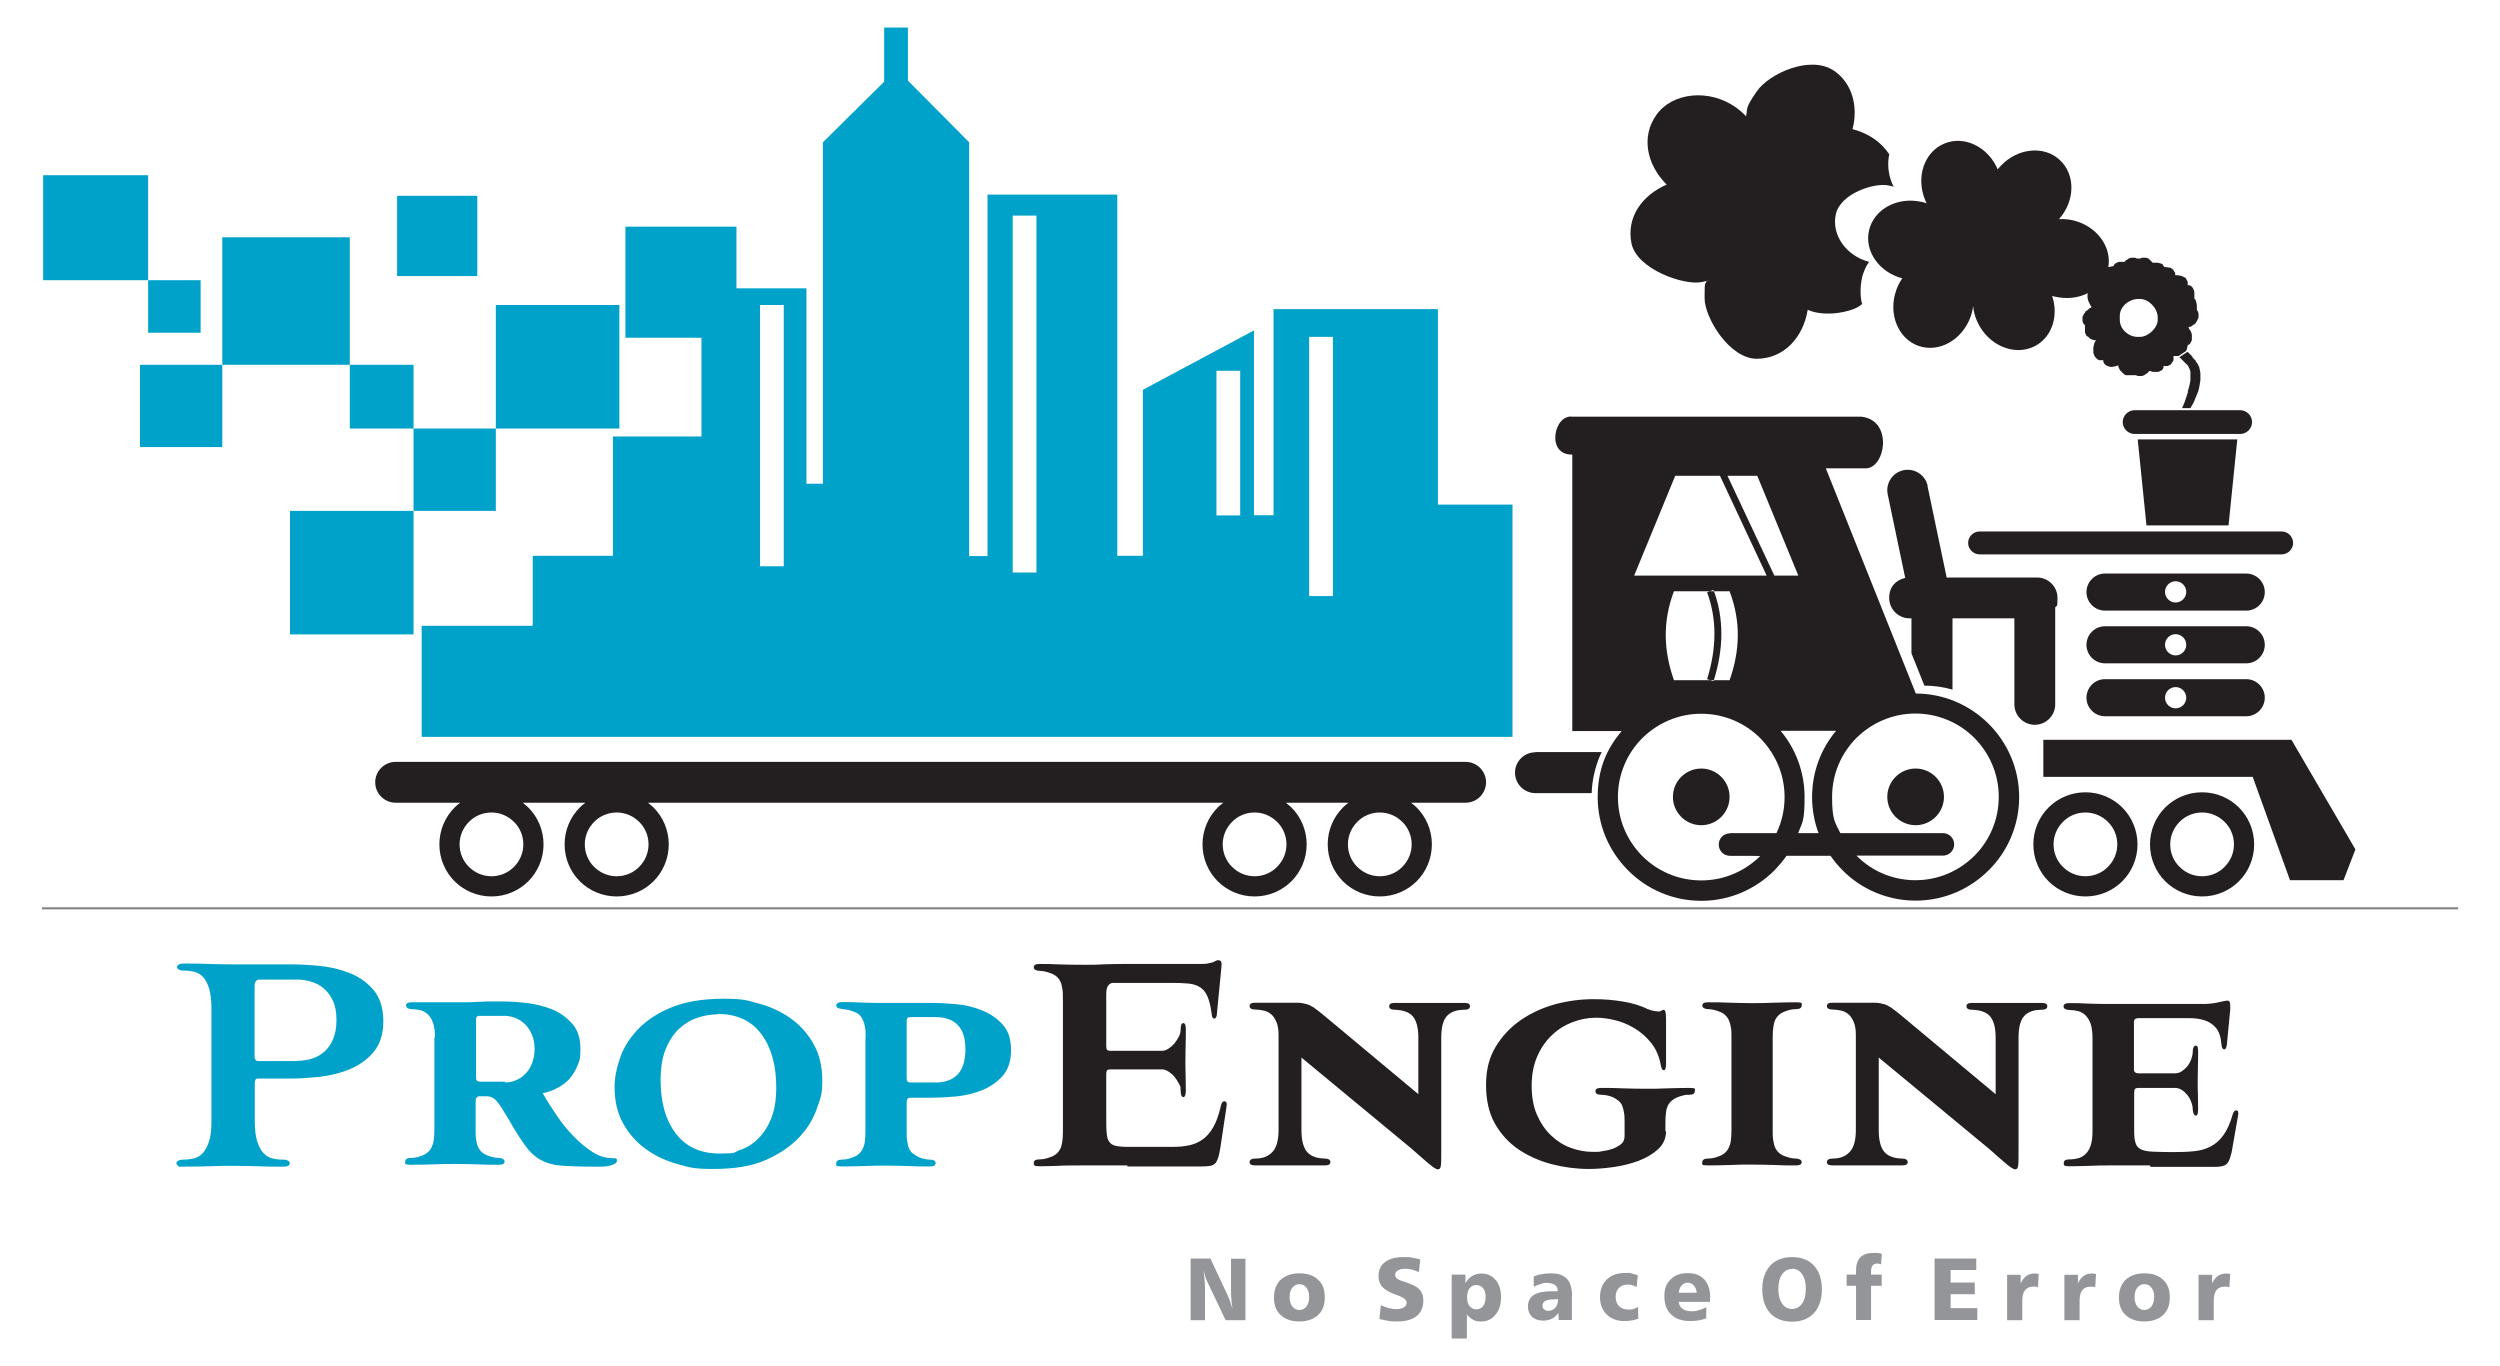
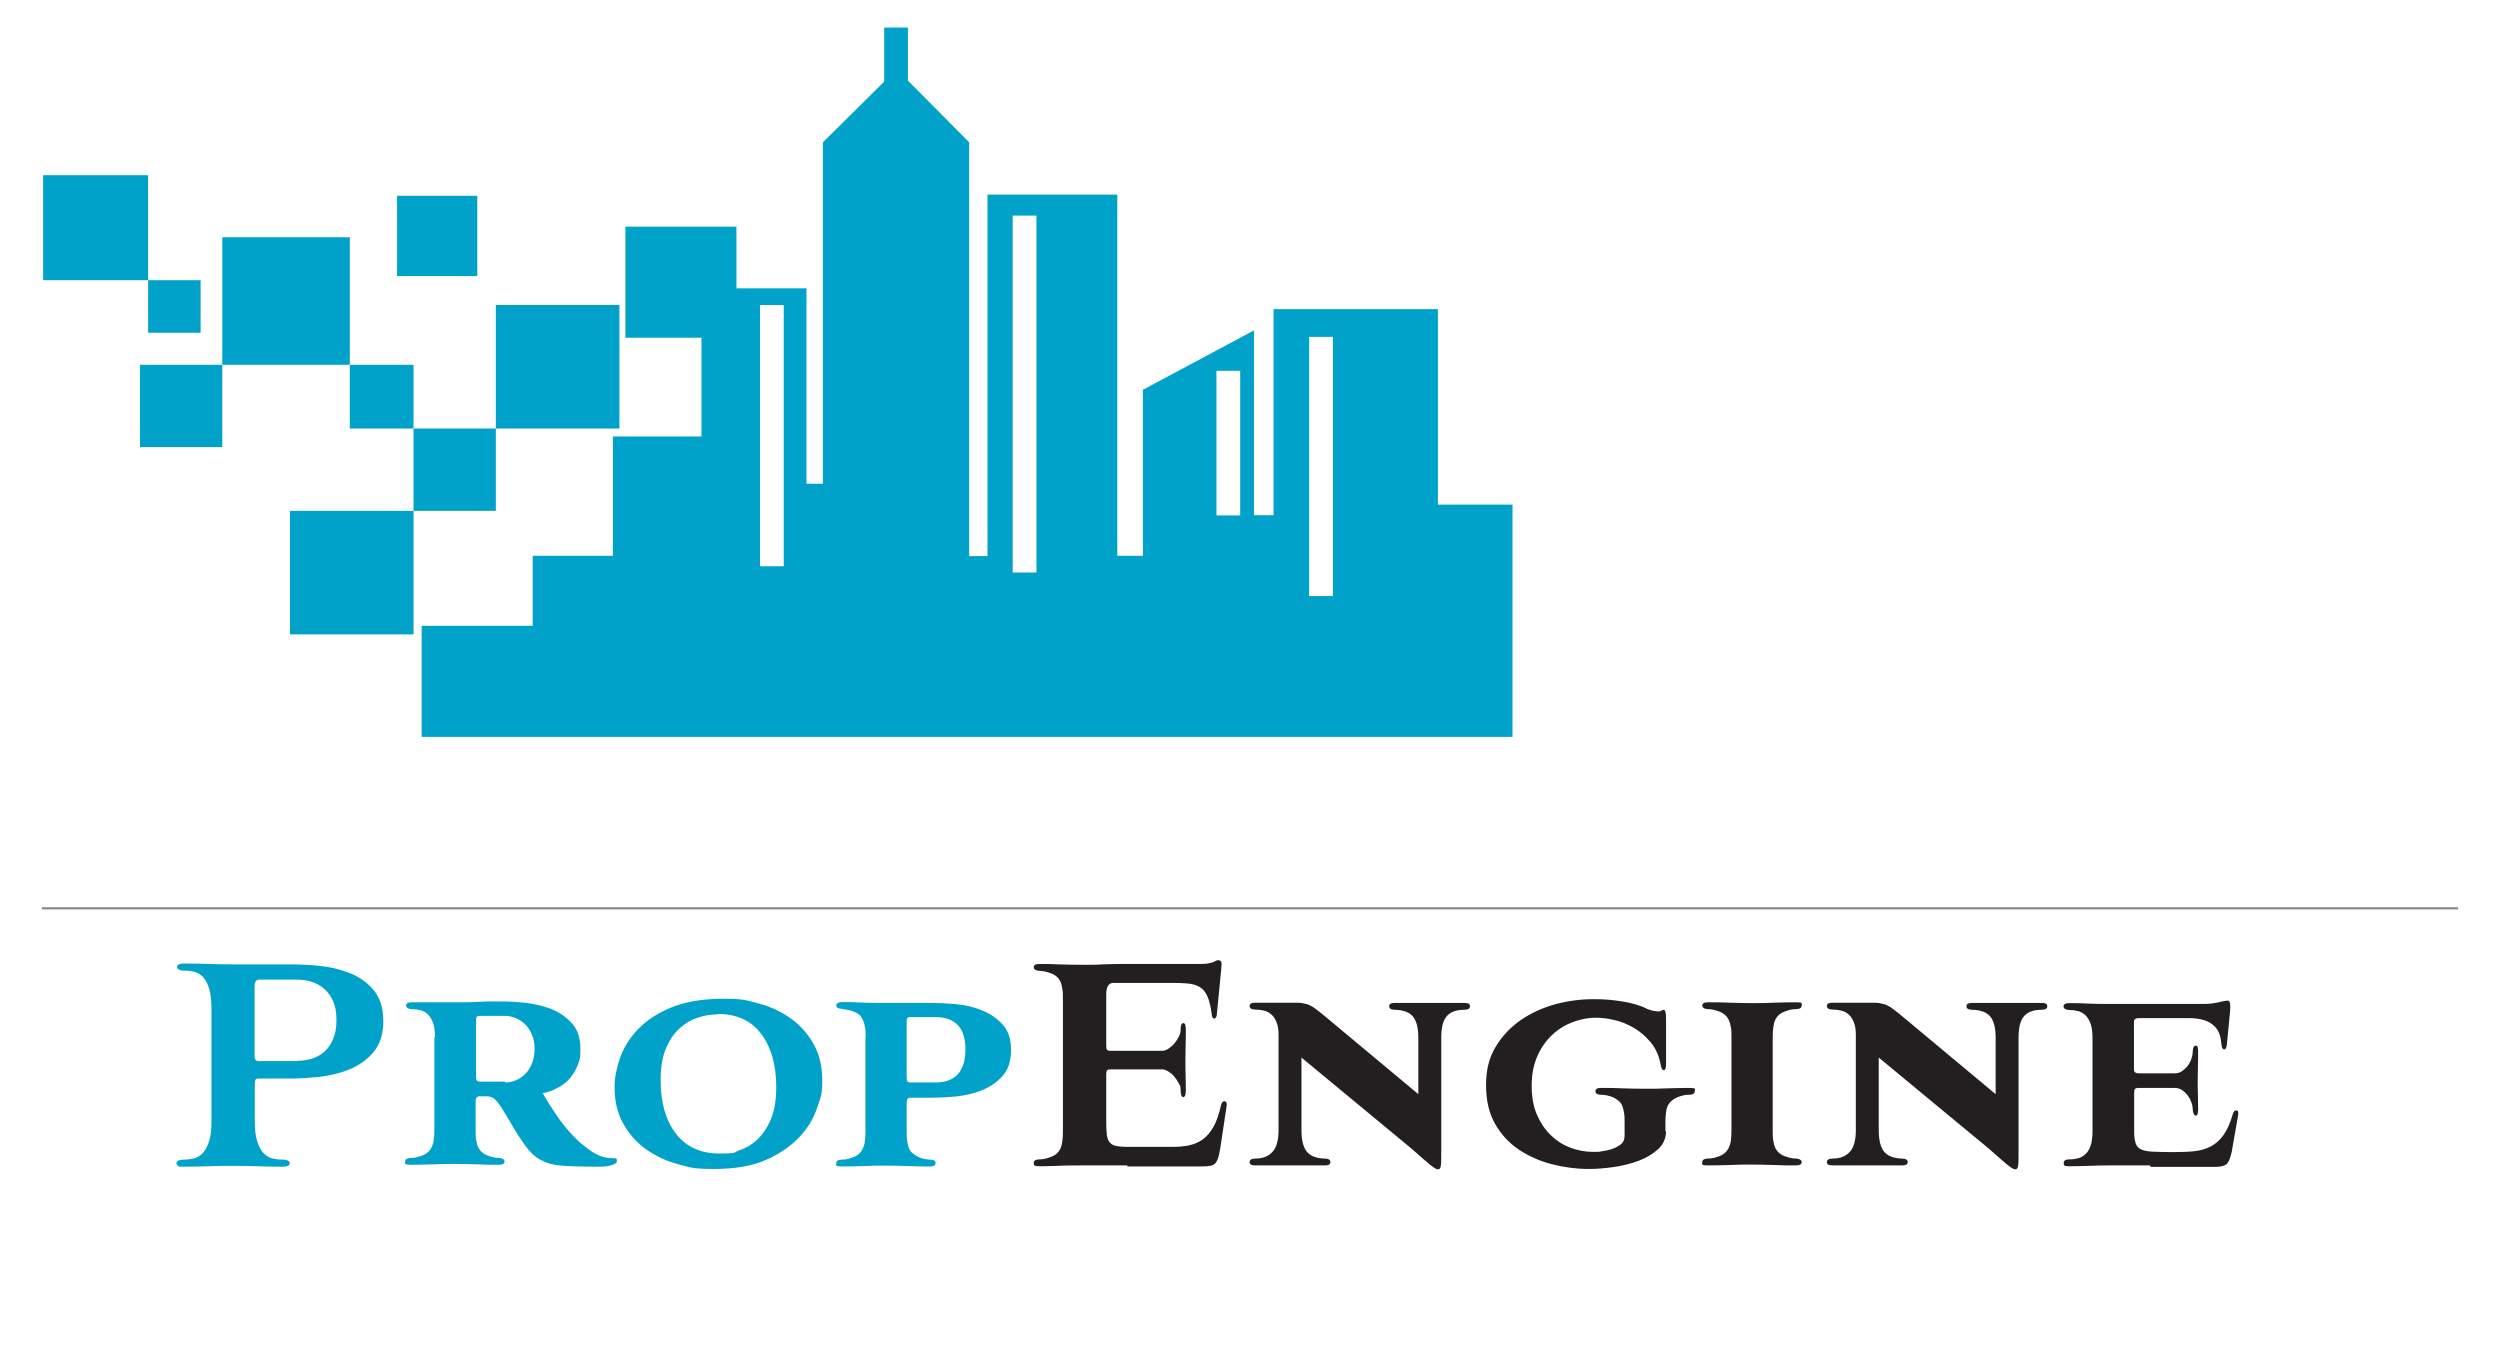
<svg xmlns="http://www.w3.org/2000/svg" id="Layer_1" version="1.1" viewBox="0 0 1200 655.7">
  <defs>
    <style>
      .st0, .st1 {
        fill: #00a2ca;
      }

      .st2, .st3 {
        fill: #231f20;
      }

      .st4 {
        fill: #939598;
      }

      .st3, .st1 {
        fill-rule: evenodd;
      }

      .st5 {
        fill: none;
        stroke: #808285;
        stroke-miterlimit: 2.6;
        stroke-width: 1px;
      }
    </style>
  </defs>
-   <path class="st4" d="M1070.5,611.4l-.4,6.5c-.3-.1-.6-.2-1-.3-.4,0-.8,0-1.3,0-1.7,0-3.1.6-3.9,1.7-.9,1.1-1.3,2.8-1.3,5.1v9.3h-7.3v-21.8h6.5v4.2c.7-1.6,1.6-2.8,2.7-3.6,1.1-.8,2.3-1.2,3.8-1.2s1.1,0,2.1.2h.1ZM1029.3,611.2c3.8,0,6.9,1,9,3.1,2.2,2,3.2,4.8,3.2,8.5s-1.1,6.4-3.2,8.4c-2.2,2-5.2,3.1-9,3.1s-6.8-1-9-3.1c-2.2-2-3.2-4.8-3.2-8.4s1.1-6.4,3.2-8.5c2.2-2,5.2-3.1,9-3.1ZM1029.3,616.4c-1.4,0-2.5.6-3.4,1.7-.9,1.1-1.3,2.6-1.3,4.5s.4,3.3,1.3,4.5c.9,1.1,2,1.7,3.4,1.7s2.5-.6,3.4-1.7c.8-1.1,1.3-2.6,1.3-4.5s-.4-3.4-1.3-4.5c-.8-1.1-2-1.7-3.4-1.7ZM1006.1,611.4l-.4,6.5c-.3-.1-.6-.2-1-.3-.4,0-.8,0-1.3,0-1.7,0-3.1.6-3.9,1.7-.9,1.1-1.3,2.8-1.3,5.1v9.3h-7.3v-21.8h6.5v4.2c.7-1.6,1.6-2.8,2.7-3.6,1.1-.8,2.3-1.2,3.8-1.2s1.1,0,2.1.2h.1ZM978.6,611.4l-.4,6.5c-.3-.1-.6-.2-1-.3-.4,0-.8,0-1.3,0-1.7,0-3.1.6-3.9,1.7-.9,1.1-1.3,2.8-1.3,5.1v9.3h-7.3v-21.8h6.5v4.2c.7-1.6,1.6-2.8,2.7-3.6,1.1-.8,2.3-1.2,3.8-1.2s1.1,0,2.1.2h.1ZM928.6,604.1h20v5.5h-12.3v6h11.6v5.6h-11.6v6.7h12.8v5.7h-20.5v-29.5ZM903.3,601.8l-.4,5.1c-.3-.1-.6-.2-.9-.3-.3,0-.6-.1-.9-.1-1,0-1.8.3-2.3,1-.5.6-.7,1.6-.7,3v1.3h5.1v5.4h-5.1v16.4h-7.2v-16.4h-4.5v-5.4h4.5v-2c0-2.8.7-4.9,2.1-6.3,1.4-1.4,3.5-2.1,6.3-2.1s1.5,0,2.2.1c.7,0,1.3.2,1.9.4ZM860.2,603.4c4.5,0,8,1.4,10.5,4.1,2.5,2.7,3.8,6.5,3.8,11.4s-1.3,8.6-3.8,11.4c-2.5,2.7-6,4.1-10.5,4.1s-8-1.4-10.5-4.1c-2.5-2.7-3.8-6.5-3.8-11.4s1.3-8.6,3.8-11.4c2.5-2.7,6-4.1,10.5-4.1ZM860.2,609.1c-2,0-3.6.9-4.8,2.6-1.2,1.7-1.8,4.1-1.8,7s.6,5.3,1.8,7c1.2,1.8,2.8,2.6,4.8,2.6s3.6-.9,4.8-2.6c1.2-1.7,1.8-4.1,1.8-7.1s-.6-5.3-1.8-7c-1.2-1.8-2.8-2.6-4.8-2.6ZM814.4,620.5c-.1-1.5-.6-2.6-1.4-3.5-.8-.8-1.7-1.3-2.9-1.3s-2.1.4-2.9,1.3c-.8.8-1.2,2-1.4,3.5h8.6ZM820.8,623.1v1.8h-15c.1,1.4.7,2.5,1.8,3.3,1.1.8,2.5,1.2,4.3,1.2s2.2-.1,3.4-.5c1.2-.3,2.4-.8,3.7-1.4v5.3c-1.2.4-2.4.8-3.7,1-1.3.2-2.6.3-4,.3-3.9,0-6.9-1-9.1-3.1-2.2-2.1-3.3-5-3.3-8.8s1-6.1,3-8.1c2-2,4.7-3,8.2-3s6.1,1,8,3.1c1.9,2.1,2.8,5,2.8,8.8ZM786.1,612.3l-.5,5.5c-.7-.4-1.4-.7-2.1-.9-.7-.2-1.4-.3-2.1-.3-1.8,0-3.2.5-4.3,1.6-1.1,1.1-1.6,2.6-1.6,4.4s.6,3.3,1.7,4.4c1.1,1.1,2.7,1.6,4.6,1.6s1.6-.1,2.3-.3c.7-.2,1.4-.5,2.1-1l.2,5.7c-.9.3-2,.6-3.1.8-1.1.2-2.4.3-3.7.3-3.5,0-6.3-1.1-8.4-3.2-2.2-2.1-3.2-4.9-3.2-8.3s1.1-6.4,3.3-8.5c2.2-2.1,5.2-3.1,9-3.1s1.9,0,2.9.3c1,.2,2,.5,3.1.9ZM754.5,622.2v11.4h-6.3l-.2-3.4c-.9,1.3-1.9,2.2-3.1,2.8-1.2.6-2.7.9-4.4.9s-3.9-.6-5.2-1.9c-1.3-1.3-1.9-2.9-1.9-5s.9-4.2,2.8-5.4c1.9-1.2,4.7-1.8,8.6-1.8h2.9v-.3c0-1.2-.4-2.1-1.3-2.7-.9-.6-2.2-1-3.9-1s-1.8.1-2.9.5c-1.1.3-2.2.8-3.4,1.3v-4.9c1.1-.5,2.4-.9,3.7-1.1,1.4-.2,2.9-.4,4.6-.4,3.5,0,6,.9,7.7,2.7,1.6,1.8,2.4,4.6,2.4,8.4ZM746.4,623.7c-2.1,0-3.7.2-4.6.7-.9.5-1.4,1.2-1.4,2.3s.3,1.4.8,1.8c.5.5,1.2.7,2,.7,1.3,0,2.4-.5,3.3-1.4.8-.9,1.3-2.1,1.3-3.6v-.6h-1.2ZM708.7,616.8c-1.4,0-2.5.5-3.3,1.6-.8,1-1.2,2.5-1.2,4.3s.4,3.2,1.2,4.2c.8,1,1.9,1.6,3.2,1.6s2.5-.5,3.3-1.6c.8-1.1,1.2-2.6,1.2-4.4s-.4-3.1-1.2-4.1c-.8-1-1.9-1.6-3.2-1.6ZM704.1,630.6v11.9h-7.3v-30.7h6.6v4.2c.8-1.5,1.9-2.7,3.2-3.5,1.3-.8,2.8-1.2,4.4-1.2,2.9,0,5.2,1,6.9,3.1,1.8,2.1,2.6,4.8,2.6,8.3s-.9,6.2-2.7,8.4c-1.8,2.2-4.1,3.2-6.8,3.2s-2.8-.3-4-.9c-1.2-.6-2.2-1.5-3-2.7ZM681.7,604.5l-.6,6.1c-1.2-.5-2.3-.9-3.4-1.2-1.1-.3-2.1-.4-3.1-.4-1.6,0-2.8.3-3.6.8-.9.5-1.3,1.2-1.3,2.1s.2,1.2.7,1.6c.4.5,1.1.8,2,1.2.3,0,.7.2,1.3.4,3.3,1.1,5.5,2.1,6.6,2.9,1,.8,1.8,1.7,2.2,2.7.5,1,.7,2.2.7,3.6,0,3.2-1.1,5.7-3.2,7.4-2.1,1.7-5.2,2.6-9.2,2.6s-2.9-.1-4.4-.3c-1.5-.2-2.9-.5-4.3-.9l.7-6.6c1.3.6,2.7,1.1,3.9,1.4,1.3.3,2.5.5,3.6.5s2.7-.3,3.6-.9c.9-.6,1.3-1.4,1.3-2.4s-1.4-2.3-4.2-3.3c-.7-.2-1.2-.4-1.6-.6-2.7-1-4.7-2.2-5.9-3.5-1.2-1.3-1.8-3-1.8-5.1,0-3,1-5.2,3.1-6.8,2.1-1.6,5-2.4,8.9-2.4s2.8,0,4.1.3c1.3.2,2.6.4,3.8.8ZM623.7,611.2c3.8,0,6.9,1,9,3.1,2.2,2,3.2,4.8,3.2,8.5s-1.1,6.4-3.2,8.4c-2.2,2-5.2,3.1-9,3.1s-6.8-1-9-3.1c-2.2-2-3.2-4.8-3.2-8.4s1.1-6.4,3.2-8.5c2.2-2,5.2-3.1,9-3.1ZM623.7,616.4c-1.4,0-2.5.6-3.4,1.7-.9,1.1-1.3,2.6-1.3,4.5s.4,3.3,1.3,4.5c.9,1.1,2,1.7,3.4,1.7s2.5-.6,3.4-1.7c.8-1.1,1.3-2.6,1.3-4.5s-.4-3.4-1.3-4.5c-.8-1.1-2-1.7-3.4-1.7ZM571.4,604.1h9.6l8.3,17.7c.3.6.6,1.4,1,2.5.4,1.1.8,2.4,1.3,3.9-.2-1.5-.4-2.8-.5-4-.1-1.2-.2-2.3-.2-3.3v-16.7h6.9v29.5h-9.5l-8.7-18.3c-.4-.8-.8-1.8-1.1-2.7-.3-1-.6-2.1-.9-3.2.3,1.8.5,3.4.6,4.8.1,1.5.2,2.8.2,3.9v15.5h-6.9v-29.5Z" />
  <line class="st5" x1="20.1" y1="436" x2="1179.9" y2="436" />
  <path class="st0" d="M415.5,498c0-2.1,0-3.7-.3-5-.2-1.2-.5-2.3-.9-3.2-.7-1.7-1.8-3-3.3-3.7-1.5-.7-2.9-1.2-4.3-1.4-1.4-.2-2.7-.4-3.7-.6-1.1-.2-1.6-.7-1.6-1.5s.9-1.6,2.8-1.6c2.8,0,5.7,0,8.5.2,2.8.1,5.7.2,8.5.2s4.3,0,6.2,0c1.9,0,3.8,0,5.8,0s4,0,6.3,0c2.3,0,4.9,0,7.9,0s7.2.2,11.6.6c4.4.4,8.5,1.4,12.4,3,3.9,1.6,7.2,3.8,9.9,6.8,2.7,3,4,7,4,12.3s-1.4,9.3-4,12.3c-2.7,3-6,5.3-9.9,6.9-3.9,1.6-8,2.5-12.4,3-4.4.4-8.3.6-11.6.6h-10.2c-.9,0-1.4.2-1.7.7-.2.5-.3,1.2-.3,2.3v13c0,2.1,0,3.7.3,5,.2,1.2.4,2.3.8,3.2.4,1,1,1.9,1.8,2.5.8.6,1.7,1.2,2.7,1.7,1,.5,1.9.8,2.9,1,1,.2,1.8.3,2.5.3,1.9,0,2.9.6,2.9,1.7s-.9,1.6-2.8,1.6c-3.5,0-7,0-10.5-.2-3.5-.1-6.9-.2-10.5-.2s-6.9,0-10.5.2c-3.5.1-7.1.2-10.6.2s-2.8-.5-2.8-1.6,1-1.7,2.9-1.7,3.3-.4,5.4-1.2c2.1-.8,3.6-2.2,4.5-4.2.4-.9.8-2,.9-3.2.2-1.2.3-2.9.3-5v-44.5ZM449.1,519.6c4.6,0,8.1-1.3,10.6-3.9,2.4-2.6,3.7-6.6,3.7-11.9s-1.2-9.3-3.7-11.8c-2.4-2.5-6-3.8-10.7-3.8h-12.2c-1.1,0-1.6.6-1.6,1.9v27.1c0,.9.1,1.6.4,1.9.3.3.8.5,1.6.5h12ZM295,521.8c0-4.2.8-8.7,2.5-13.6,1.6-4.9,4.4-9.5,8.4-13.8,4-4.3,9.3-7.9,16-10.7,6.7-2.8,15.1-4.3,25.3-4.3s11.3.8,17,2.3c5.7,1.5,10.8,3.9,15.3,7.1,4.5,3.2,8.2,7.3,11,12.3,2.8,4.9,4.2,10.8,4.2,17.6s-.8,8.2-2.5,13.1c-1.6,4.9-4.4,9.6-8.4,13.9-4,4.3-9.3,8-16,11-6.7,3-15.1,4.4-25.3,4.4s-11.4-.8-17.1-2.3c-5.6-1.5-10.7-3.9-15.2-7.1-4.5-3.2-8.2-7.3-11-12.3-2.8-4.9-4.2-10.8-4.2-17.6ZM344.4,486.9c-3.1,0-6.3.5-9.5,1.6-3.2,1-6.2,2.8-8.8,5.2-2.7,2.4-4.8,5.7-6.5,9.7-1.7,4.1-2.5,9.1-2.5,15.1,0,10.7,2.4,19.2,7.3,25.6,4.9,6.4,11.9,9.6,21,9.6s6.3-.5,9.5-1.6c3.2-1,6.2-2.8,8.8-5.3,2.6-2.5,4.8-5.8,6.4-9.8,1.7-4.1,2.5-9.1,2.5-15.1,0-10.7-2.4-19.2-7.2-25.6-4.8-6.4-11.8-9.6-20.9-9.6ZM208.8,498c0-2.8-.3-5.1-.9-6.9-.6-1.8-1.5-3.2-2.5-4.2-1.1-1-2.3-1.7-3.6-2-1.3-.3-2.7-.5-4.1-.5s-2.8-.6-2.8-1.7.9-1.6,2.7-1.6,3,0,4.8,0c1.8,0,3.7,0,5.6,0s3.8,0,5.6,0c1.8,0,3.4,0,4.8,0s3.8,0,5.6,0c1.8,0,3.5-.1,5.1-.2,1.6,0,3-.1,4.2-.2,1.2,0,2.1,0,2.7,0h4.9c3.4,0,7.2.2,11.6.7,4.3.5,8.4,1.5,12.3,3,3.9,1.6,7.1,3.9,9.8,6.9,2.7,3,4,7.1,4,12.2s-.5,5.7-1.5,8.2c-1,2.4-2.3,4.5-3.9,6.3-1.6,1.7-3.6,3.2-5.8,4.3-2.2,1.2-4.5,2-6.9,2.4,1.9,3.5,4.2,7,6.7,10.7,2.5,3.7,5.2,7,8.1,10,2.9,3,5.9,5.5,9,7.5,3.1,2,6.2,3,9.3,3s2.3.4,2.5,1.2c.2.8-.6,1.5-2.3,2.1-1.5.5-2.9.7-4.3.8-1.4,0-2.8,0-4.2,0-6.7,0-12.1-.2-16-.5-3.9-.3-7.2-1.3-9.9-2.8-2.7-1.5-5.1-3.7-7.2-6.7-2.2-3-4.8-7-7.8-12.3-1.5-2.5-2.8-4.6-3.8-6.2-1-1.6-1.9-2.7-2.7-3.5-.8-.8-1.6-1.2-2.3-1.5-.8-.2-1.6-.3-2.6-.3h-2.7c-1.3,0-2,.8-2,2.4v13.6c0,2.1,0,3.7.3,5,.2,1.2.4,2.3.8,3.2.9,2,2.4,3.4,4.5,4.2,2.1.8,3.9,1.2,5.4,1.2s2.9.6,2.9,1.7-.9,1.6-2.8,1.6c-3.5,0-7,0-10.5-.2-3.5-.1-6.9-.2-10.5-.2s-6.9,0-10.5.2c-3.5.1-7.1.2-10.6.2s-2.8-.5-2.8-1.6,1-1.7,2.9-1.7,3.3-.4,5.4-1.2c2.1-.8,3.6-2.2,4.5-4.2.4-.9.8-2,.9-3.2.2-1.2.3-2.9.3-5v-44.5ZM242.4,519.6c1.7,0,3.4-.3,5-1,1.7-.6,3.2-1.6,4.6-3,1.4-1.3,2.5-3,3.3-5,.8-2,1.3-4.3,1.3-7s-.4-5-1.3-7c-.8-2-1.9-3.6-3.3-5-1.4-1.3-2.9-2.3-4.6-3-1.7-.6-3.4-1-5.1-1h-12.2c-1.1,0-1.6.6-1.6,1.9v27.3c0,.9.1,1.6.4,1.9.3.3.8.5,1.6.5h12ZM101.5,484.3c0-4.1-.4-7.3-1.1-9.7-.7-2.4-1.7-4.3-2.9-5.6-1.2-1.3-2.6-2.1-4.1-2.5-1.5-.4-3.2-.6-4.8-.6s-1.8-.1-2.5-.4c-.7-.3-1.1-.7-1.1-1.3s.3-1,.9-1.3c.6-.3,1.4-.4,2.3-.4,4.2,0,8.2,0,12,.2,3.9.1,7.7.2,11.6.2s4.7,0,6.9,0c2.2,0,4.4,0,6.6,0s4.4,0,6.8,0c2.3,0,4.8,0,7.5,0,4,0,8.5.2,13.6.7,5.1.5,9.9,1.6,14.5,3.4,4.6,1.8,8.5,4.5,11.6,8.2,3.1,3.7,4.7,8.6,4.7,14.9s-1.6,11.2-4.7,14.9c-3.1,3.7-7,6.4-11.6,8.3-4.6,1.9-9.4,3-14.5,3.6-5.1.5-9.6.8-13.6.8h-15.5c-.8,0-1.3.2-1.5.6-.2.4-.3,1.1-.3,2v17.7c0,4.1.4,7.3,1.1,9.7.8,2.4,1.7,4.3,3,5.7,1.2,1.3,2.7,2.2,4.2,2.6,1.6.4,3.2.6,4.9.6s1.8.1,2.5.4c.7.3,1.1.7,1.1,1.3s-.3,1-.9,1.3c-.6.3-1.3.4-2.3.4-4.2,0-8.2,0-12-.2-3.9-.1-7.7-.2-11.6-.2s-7.9,0-12,.2c-4.1.1-8.3.2-12.4.2s-1.7-.1-2.3-.4c-.6-.3-.9-.7-.9-1.3s.4-1,1.1-1.3c.7-.3,1.5-.4,2.5-.4,1.7,0,3.3-.2,4.9-.6,1.6-.4,3-1.3,4.2-2.6,1.2-1.3,2.2-3.2,3-5.7.8-2.4,1.1-5.7,1.1-9.7v-53ZM142.4,509.2c2.5,0,4.9-.3,7.2-1,2.3-.7,4.3-1.8,6.1-3.4,1.8-1.6,3.2-3.6,4.2-6.1,1.1-2.5,1.6-5.5,1.6-9.1s-.5-6.6-1.6-9c-1.1-2.4-2.5-4.4-4.3-6-1.8-1.6-3.9-2.7-6.2-3.4-2.3-.7-4.7-1-7.2-1h-17.5c-1.7,0-2.5,1-2.5,3.1v33.7c0,1.5.6,2.3,1.9,2.3h18.3Z" />
  <path class="st2" d="M1032,559.4c-1.6,0-3,0-4.2,0-1.2,0-2.5,0-3.9,0s-2.9,0-4.6,0c-1.7,0-3.8,0-6.4,0s-6.1,0-9.8.2c-3.7.1-7,.2-9.8.2s-2.7-.5-2.7-1.6.9-1.7,2.7-1.7,2.8-.2,4.1-.5c1.3-.3,2.5-1,3.6-2,1.1-1,1.9-2.3,2.5-4.1.6-1.7.9-4.1.9-7v-44.5c0-2.9-.3-5.2-.9-7-.6-1.7-1.5-3.1-2.5-4.1-1.1-1-2.3-1.7-3.6-2-1.3-.3-2.7-.5-4.1-.5s-2.8-.6-2.8-1.7.9-1.6,2.8-1.6c2.8,0,5.7,0,8.5.2,2.8.1,5.7.2,8.5.2s4.4,0,6,0c1.6,0,3,0,4.2,0s2.3,0,3.4,0c1.1,0,2.3,0,3.6,0h30c2.8,0,5.3-.3,7.4-.8,2.1-.5,3.6-.8,4.4-.8s1.2.8,1.2,2.3v.7c0,.2,0,.5,0,.7,0,.2,0,.5,0,.7l-1.6,16.7c-.2,1.5-.6,2.3-1.3,2.3s-1.2-.8-1.3-2.4c-.3-3.6-1.2-6.3-2.7-8-1.5-1.7-3.4-3-5.6-3.6-2.2-.7-4.6-1-7.2-1-2.6,0-5.1,0-7.5,0h-16.7c-1.5,0-2.3.6-2.3,1.7v23.1c0,.6.2,1,.7,1.3.4.3.9.4,1.5.4h17.3c1.3,0,2.5-.3,3.5-1,1-.7,1.9-1.5,2.7-2.5.8-1,1.4-2.1,1.8-3.3.4-1.2.7-2.3.7-3.4,0-2.1.6-3.1,1.5-3.1s1.1,1,1.1,3.1,0,4.4-.1,6.7c0,2.3-.1,4.6-.1,7s0,4.8.1,7c0,2.3.1,4.5.1,6.7s-.4,3.1-1.1,3.1-1.4-1-1.5-3.1c0-1-.2-2.2-.7-3.4-.4-1.2-1-2.3-1.8-3.3-.8-1-1.6-1.8-2.7-2.5-1-.7-2.2-1-3.5-1h-17.4c-.8,0-1.3.2-1.6.5-.3.3-.4,1-.4,1.9v18.4c0,2.4.2,4.3.7,5.7.4,1.4,1.3,2.4,2.6,3,1.3.6,3.1,1,5.6,1.1,2.4.1,5.6.2,9.6.2s7.1-.1,10.1-.4c3-.3,5.7-1,8.1-2.3,2.4-1.2,4.4-3,6.2-5.5,1.7-2.4,3.2-5.7,4.4-9.9.4-1.3.9-1.9,1.6-1.9s.9.2,1,.7c.1.5.1,1,0,1.6l-3.1,17.7c-.4,1.5-.7,2.7-1.1,3.7-.4.9-.8,1.6-1.4,2.1-.6.5-1.3.8-2.2,1-.9.2-2,.3-3.5.3h-30.7ZM901.8,507.6v34.9c0,4.6.8,8,2.5,10.2,1.7,2.1,4.5,3.3,8.5,3.4,1.9,0,2.9.6,2.9,1.7s-.9,1.6-2.7,1.6-3.3,0-4.6,0c-1.3,0-2.5,0-3.7,0s-2.4,0-3.7,0c-1.3,0-2.8,0-4.4,0s-2.3,0-3.9,0c-1.5,0-3.1,0-4.6,0s-3.1,0-4.6,0c-1.5,0-2.8,0-3.9,0-1.8,0-2.7-.5-2.7-1.6s1-1.7,2.9-1.7c3.4,0,6-1,8-3.1,2-2.1,3-5.6,3-10.4v-45.9c0-2.4-.3-4.5-1-6.1-.7-1.6-1.5-2.9-2.5-3.7-1-.9-2.2-1.5-3.5-1.8-1.3-.3-2.7-.5-4-.5-1.9,0-2.9-.6-2.9-1.7s.9-1.6,2.7-1.6h18.5c1.9,0,3.4,0,4.5.3,1.2.2,2.3.5,3.3,1,1.1.5,2.2,1.2,3.4,2.2,1.2.9,2.7,2.1,4.6,3.7l44,36.7v-27.1c0-4.8-.9-8.1-2.6-10.2-1.7-2-4.6-3.1-8.6-3.2-1.9,0-2.8-.6-2.8-1.7s.9-1.6,2.7-1.6,3.2,0,4.5,0c1.3,0,2.6,0,3.8,0s2.4,0,3.7,0,2.8,0,4.6,0,2.3,0,3.8,0c1.5,0,3,0,4.6,0s3.1,0,4.6,0c1.5,0,2.7,0,3.8,0,1.8,0,2.7.5,2.7,1.6s-.9,1.7-2.8,1.7c-3.7,0-6.5,1-8.3,3-1.8,2-2.7,5.4-2.7,10.4v53.5c0,4.2,0,6.8-.2,8s-.6,1.7-1.4,1.7-2-.8-4-2.4c-1.9-1.6-4.8-4.1-8.6-7.5l-52.7-43.6ZM831.1,498c0-2.1,0-3.7-.3-5-.2-1.2-.5-2.3-.9-3.2-.9-2-2.4-3.4-4.5-4.2-2.1-.8-3.9-1.2-5.4-1.2s-2.9-.6-2.9-1.7.9-1.6,2.8-1.6c3.5,0,7.1,0,10.6.2,3.5.1,7,.2,10.4.2s7,0,10.5-.2c3.5-.1,7-.2,10.6-.2s2.8.5,2.8,1.6-1,1.7-2.9,1.7-3.3.4-5.4,1.2c-2.1.8-3.6,2.2-4.5,4.2-.4.9-.6,2-.8,3.2-.2,1.2-.3,2.9-.3,5v44.5c0,2.1,0,3.7.3,5,.2,1.2.4,2.3.8,3.2.9,2,2.4,3.4,4.5,4.2,2.1.8,3.9,1.2,5.4,1.2s2.9.6,2.9,1.7-.9,1.6-2.8,1.6c-3.5,0-7,0-10.5-.2-3.5-.1-6.9-.2-10.5-.2s-6.9,0-10.5.2c-3.5.1-7.1.2-10.6.2s-2.8-.5-2.8-1.6,1-1.7,2.9-1.7,3.3-.4,5.4-1.2c2.1-.8,3.6-2.2,4.5-4.2.4-.9.8-2,.9-3.2.2-1.2.3-2.9.3-5v-44.5ZM799.7,542.9c0,3.5-1.3,6.4-3.8,8.7-2.5,2.3-5.7,4.2-9.4,5.6-3.8,1.4-7.8,2.4-12.1,3-4.3.6-8.2.9-11.8.9-6,0-12-.8-17.8-2.3-5.8-1.5-11.1-3.9-15.8-7-4.7-3.2-8.5-7.3-11.4-12.4-2.9-5.1-4.3-11.3-4.3-18.6s1.5-13.2,4.6-18.3c3.1-5.2,7.1-9.4,12.1-12.9,5-3.4,10.5-5.9,16.6-7.6,6.1-1.6,12.2-2.4,18.2-2.4s9.4.4,14,1.1c4.6.8,8.6,1.9,11.9,3.6,1.5.6,2.7.9,3.5,1,.8.1,1.5.2,2,.2s.9-.1,1.3-.4c.4-.3.8-.4,1.1-.4s.6.3.8,1c.2.6.3,2,.3,4.1v20.9c0,2-.4,3-1.1,3s-1.2-.9-1.5-2.8c-.8-4.2-2.4-7.7-4.7-10.5-2.3-2.8-5-5.2-8.1-7-3.1-1.8-6.2-3.1-9.5-3.8-3.3-.8-6.2-1.1-8.8-1.1-3.7,0-7.4.7-11.1,2.1-3.7,1.4-7,3.4-9.9,6.2-2.9,2.7-5.3,6.1-7.1,10.2-1.8,4.1-2.7,8.8-2.7,14.1s.8,10,2.5,13.9c1.7,3.9,3.9,7.2,6.7,9.9,2.8,2.7,5.9,4.7,9.4,6,3.5,1.3,7.1,2,10.8,2s2.6,0,4.3-.3c1.7-.2,3.4-.6,5-1.1,1.6-.6,3-1.4,4.2-2.3,1.2-1,1.7-2.3,1.7-4.1v-6.1c0-2,0-3.6-.3-5-.2-1.3-.5-2.5-.9-3.4-.4-.9-1-1.7-1.8-2.3-.8-.6-1.6-1.2-2.5-1.6-.9-.4-1.9-.7-2.9-.9-1-.2-1.9-.3-2.7-.3-1.9,0-2.9-.6-2.9-1.7s.9-1.6,2.7-1.6c3.5,0,7.1,0,10.6.2,3.5.1,7,.2,10.6.2s7,0,10.5-.2c3.5-.1,7-.2,10.6-.2s2.7.5,2.7,1.6-.9,1.7-2.8,1.7-1.7,0-2.7.3c-1,.2-1.9.5-2.9.9-.9.4-1.8.9-2.6,1.6-.8.6-1.4,1.4-1.9,2.3-.4.9-.8,2-.9,3.3-.2,1.3-.3,3-.3,5v4.3ZM624.7,507.6v34.9c0,4.6.8,8,2.5,10.2,1.7,2.1,4.5,3.3,8.5,3.4,1.9,0,2.9.6,2.9,1.7s-.9,1.6-2.7,1.6-3.3,0-4.6,0c-1.3,0-2.5,0-3.7,0s-2.4,0-3.7,0c-1.3,0-2.8,0-4.4,0s-2.3,0-3.9,0c-1.5,0-3.1,0-4.6,0s-3.1,0-4.6,0c-1.5,0-2.8,0-3.9,0-1.8,0-2.7-.5-2.7-1.6s1-1.7,2.9-1.7c3.4,0,6-1,8-3.1,2-2.1,3-5.6,3-10.4v-45.9c0-2.4-.3-4.5-1-6.1-.7-1.6-1.5-2.9-2.5-3.7-1-.9-2.2-1.5-3.5-1.8-1.3-.3-2.7-.5-4-.5-1.9,0-2.9-.6-2.9-1.7s.9-1.6,2.7-1.6h18.5c1.9,0,3.4,0,4.5.3,1.2.2,2.3.5,3.3,1,1.1.5,2.2,1.2,3.4,2.2,1.2.9,2.7,2.1,4.6,3.7l44,36.7v-27.1c0-4.8-.9-8.1-2.6-10.2-1.7-2-4.6-3.1-8.6-3.2-1.9,0-2.8-.6-2.8-1.7s.9-1.6,2.7-1.6,3.2,0,4.5,0c1.3,0,2.6,0,3.8,0s2.4,0,3.7,0,2.8,0,4.6,0,2.3,0,3.8,0c1.5,0,3,0,4.6,0s3.1,0,4.6,0c1.5,0,2.7,0,3.8,0,1.8,0,2.7.5,2.7,1.6s-.9,1.7-2.8,1.7c-3.7,0-6.5,1-8.3,3-1.8,2-2.7,5.4-2.7,10.4v53.5c0,4.2,0,6.8-.2,8s-.6,1.7-1.4,1.7-2-.8-4-2.4c-1.9-1.6-4.8-4.1-8.6-7.5l-52.7-43.6ZM541.1,559.4c-.7,0-1.8,0-3.3,0-1.5,0-3.1,0-5,0s-3.9,0-6,0c-2.1,0-4.2,0-6.4,0-5,0-9.2,0-12.5.2-3.3.1-6.2.2-8.9.2s-2.8-.5-2.8-1.6.9-1.7,2.8-1.7,3.3-.4,5.5-1.2c2.2-.8,3.7-2.2,4.6-4.2.4-.9.6-2,.8-3.2.2-1.2.3-2.8.3-4.8v-63.5c0-2.1,0-3.7-.3-5-.2-1.2-.4-2.3-.8-3.2-.9-2-2.4-3.4-4.6-4.2-2.2-.8-4-1.2-5.5-1.2s-2.8-.6-2.8-1.7.9-1.6,2.8-1.6c2.7,0,5.6,0,8.9.2,3.3.1,7.5.2,12.6.2s5.4,0,8.7-.2c3.3-.1,6.4-.2,9.4-.2h36.9c1.9,0,3.5,0,4.5-.3,1.1-.2,1.9-.4,2.4-.6.5-.2.9-.4,1.2-.6.3-.2.6-.3,1.1-.3.8,0,1.3.3,1.5.8.2.5.2,1.7,0,3.4l-2.1,21.6c0,.9-.3,1.5-.5,1.8-.3.3-.5.4-.8.4-.7,0-1.1-.8-1.2-2.3-.5-3.7-1.2-6.5-2.1-8.5-.9-2-2.1-3.4-3.6-4.3-1.5-.9-3.3-1.5-5.5-1.7-2.2-.2-4.7-.3-7.6-.3h-28.5c-.9,0-1.7.4-2.3,1.2-.7.8-1,2.3-1,4.3v24.7c0,.9.1,1.6.4,1.9.3.3.8.5,1.6.5h24.7c1,0,2-.3,3.1-1,1.1-.7,2-1.5,2.9-2.5.8-1,1.5-2.1,2.1-3.2.6-1.2.9-2.3.9-3.3,0-2.2.4-3.3,1.3-3.3s1.2,1.1,1.2,3.3,0,4.4-.1,7c0,2.5-.1,5-.1,7.5s0,4.9.1,7.4c0,2.5.1,4.8.1,7s-.4,3.3-1.2,3.3-1.3-1.1-1.3-3.3-.3-2.1-.9-3.3c-.6-1.2-1.3-2.2-2.1-3.2-.8-1-1.8-1.8-2.9-2.5s-2.1-1-3.1-1h-24.7c-.9,0-1.4.2-1.7.6-.2.4-.3,1-.3,1.8v20.7c0,3,0,5.4.2,7.3.1,1.9.5,3.3,1.2,4.3.7,1,1.7,1.7,3.1,2,1.4.3,3.3.5,5.8.5h21.5c2.8,0,5.4-.2,7.8-.7,2.4-.5,4.6-1.4,6.6-2.8,2-1.4,3.7-3.4,5.2-6,1.5-2.6,2.7-6.1,3.7-10.5.2-.7.4-1.2.7-1.5.3-.3.6-.4.9-.4.4,0,.8.2,1,.7.2.5.2,1.2,0,2.1l-2.4,16c-.4,3-.8,5.3-1.2,7-.4,1.6-.9,2.8-1.5,3.7-.7.8-1.5,1.3-2.6,1.5-1.1.2-2.5.3-4.2.3h-35.6Z" />
  <path class="st1" d="M639.8,161.7h-11.4v124.4h11.4v-124.4ZM595.3,178h-11.4v69.4h11.4v-69.4ZM497.5,103.5h-11.4v171.3h11.4V103.5ZM376.2,146.4h-11.4v125.4h11.4v-125.4ZM238,146.4h59.3v59.3h-59.3v39.5h-39.5v59.3h-59.3v-59.3h59.3v-39.5h-30.6v-30.6h-61.2v39.5h-39.5v-39.5h39.5v-61.2h61.2v61.2h30.6v30.6h39.5v-59.3ZM190.6,94h38.5v38.5h-38.5v-38.5ZM726,242.2h-35.8v-93.8h-78.9v98.9h-9.4v-88.7l-53.3,28.5v79.7h-12.3V93.4h-62.3v173.5h-8.8V68.3l-29.4-29.6V13.2h-11.4v26l-29.4,29.1v163.9h-7.9v-93.8h-33.6v-29.6h-53.3v53.3h36.5v47.4h-42.5v57.3h-38.5v33.6h-53.3v53.3h523.6v-111.5ZM20.7,84.1h50.4v50.4h25.2v25.2h-25.2v-25.2H20.7v-50.4Z" />
-   <path class="st3" d="M823.8,228.4h-19.7l-19.7,47.9h78.8l-19.7-47.9h-19.7ZM829.2,228.4l22.5,47.9h-3.7s-22.4-47.9-22.4-47.9h3.6ZM816.8,283.8h-13.3c-5.6,14.7-4.9,28.9,0,42.7h26.7c4.9-13.8,5.6-28,0-42.7h-13.3ZM246.7,394.5c-2.8-2.8-6.6-4.5-10.8-4.5s-8.1,1.7-10.8,4.5c-2.8,2.8-4.5,6.6-4.5,10.8s1.7,8.1,4.5,10.8c2.8,2.8,6.6,4.5,10.8,4.5s8.1-1.7,10.8-4.5c2.8-2.8,4.5-6.6,4.5-10.8s-1.7-8.1-4.5-10.8ZM306.8,394.5c-2.8-2.8-6.6-4.5-10.8-4.5s-8.1,1.7-10.8,4.5c-2.8,2.8-4.5,6.6-4.5,10.8s1.7,8.1,4.5,10.8c2.8,2.8,6.6,4.5,10.8,4.5s8.1-1.7,10.8-4.5c2.8-2.8,4.5-6.6,4.5-10.8s-1.7-8.1-4.5-10.8ZM613,394.5c-2.8-2.8-6.6-4.5-10.8-4.5s-8.1,1.7-10.8,4.5c-2.8,2.8-4.5,6.6-4.5,10.8s1.7,8.1,4.5,10.8c2.8,2.8,6.6,4.5,10.8,4.5s8.1-1.7,10.8-4.5c2.8-2.8,4.5-6.6,4.5-10.8s-1.7-8.1-4.5-10.8ZM673.1,394.5c-2.8-2.8-6.6-4.5-10.8-4.5s-8.1,1.7-10.8,4.5c-2.8,2.8-4.5,6.6-4.5,10.8s1.7,8.1,4.5,10.8c2.8,2.8,6.6,4.5,10.8,4.5s8.1-1.7,10.8-4.5c2.8-2.8,4.5-6.6,4.5-10.8s-1.7-8.1-4.5-10.8ZM677.3,385.3c.9.7,1.8,1.5,2.7,2.3,4.5,4.5,7.3,10.8,7.3,17.7s-2.8,13.2-7.3,17.7c-4.5,4.5-10.8,7.3-17.7,7.3s-13.2-2.8-17.7-7.3c-4.5-4.5-7.3-10.8-7.3-17.7s2.8-13.2,7.3-17.7c.8-.8,1.7-1.6,2.7-2.3h-30.1c.9.7,1.8,1.5,2.7,2.3,4.5,4.5,7.3,10.8,7.3,17.7s-2.8,13.2-7.3,17.7c-4.5,4.5-10.8,7.3-17.7,7.3s-13.2-2.8-17.7-7.3c-4.5-4.5-7.3-10.8-7.3-17.7s2.8-13.2,7.3-17.7c.8-.8,1.7-1.6,2.7-2.3h-276.2c.9.7,1.8,1.5,2.7,2.3,4.5,4.5,7.3,10.8,7.3,17.7s-2.8,13.2-7.3,17.7c-4.5,4.5-10.8,7.3-17.7,7.3s-13.2-2.8-17.7-7.3c-4.5-4.5-7.3-10.8-7.3-17.7s2.8-13.2,7.3-17.7c.8-.8,1.7-1.6,2.7-2.3h-30.1c.9.7,1.8,1.5,2.7,2.3,4.5,4.5,7.3,10.8,7.3,17.7s-2.8,13.2-7.3,17.7c-4.5,4.5-10.8,7.3-17.7,7.3s-13.2-2.8-17.7-7.3c-4.5-4.5-7.3-10.8-7.3-17.7s2.8-13.2,7.3-17.7c.8-.8,1.7-1.6,2.7-2.3h-31c-5.4,0-9.8-4.4-9.8-9.8s4.4-9.8,9.8-9.8h513.6c5.4,0,9.8,4.4,9.8,9.8s-4.4,9.8-9.8,9.8h-26.2ZM737,361h31.8c-.3.7-.7,1.5-1,2.2-2.2,5.4-3.6,11.3-3.8,17.5h-27c-5.4,0-9.8-4.4-9.8-9.8s4.4-9.8,9.8-9.8ZM781,347.8l.4-.4c-.1.1-.3.3-.4.4ZM816.6,368.9c7.5,0,13.6,6.1,13.6,13.6s-6.1,13.6-13.6,13.6-13.6-6.1-13.6-13.6,6.1-13.6,13.6-13.6ZM919.5,368.9c7.5,0,13.6,6.1,13.6,13.6s-6.1,13.6-13.6,13.6-13.6-6.1-13.6-13.6,6.1-13.6,13.6-13.6ZM878.5,410.8h-21c-1.7,2.5-3.7,4.8-5.8,7-9,9-21.4,14.6-35.1,14.6s-26.2-5.6-35.1-14.6c-9-9-14.6-21.4-14.6-35.1s4.3-23.2,11.5-31.8h-23.7v-132.7c-12.8.3-8.8-19.4,0-18.2h138.7c15.7,1.7,11.5,25.4,1.8,24.8h-18.8l43.2,108.1c13.6,0,26,5.6,35,14.6,9,9,14.6,21.4,14.6,35.1s-5.6,26.2-14.6,35.1c-9,9-21.4,14.6-35.1,14.6s-26.2-5.6-35.1-14.6c-2.1-2.1-4.1-4.5-5.8-7ZM883.4,399.9h49.2c3,0,5.4,2.4,5.4,5.4s-2.4,5.4-5.4,5.4h-41.5,0c7.2,7.3,17.2,11.8,28.3,11.8s21-4.5,28.3-11.7c7.2-7.2,11.7-17.2,11.7-28.3s-4.5-21-11.7-28.3c-7.2-7.2-17.2-11.7-28.3-11.7s-21,4.5-28.3,11.7c-7.2,7.2-11.7,17.2-11.7,28.3s1.4,12.1,3.9,17.3ZM863.2,399.9h9.7c-2-5.4-3.1-11.2-3.1-17.3,0-12.1,4.3-23.2,11.5-31.8h-26.6c7.2,8.6,11.5,19.7,11.5,31.8s-1.1,11.9-3.1,17.3ZM830.4,399.9h22.3c2.5-5.2,3.9-11.1,3.9-17.3,0-11-4.5-21-11.7-28.3-7.2-7.2-17.2-11.7-28.3-11.7s-21,4.5-28.3,11.7c-7.2,7.2-11.7,17.2-11.7,28.3s4.5,21,11.7,28.3c7.2,7.2,17.2,11.7,28.3,11.7s21-4.5,28.3-11.7h.1c0-.1-14.6-.1-14.6-.1-3,0-5.4-2.4-5.4-5.4s2.4-5.4,5.4-5.4ZM925.2,233.3l9.2,43.9h43.4c5.4,0,9.8,4.4,9.8,9.8s-.4,3.2-1.1,4.6v46.5c0,5.4-4.4,9.8-9.8,9.8s-9.8-4.4-9.8-9.8v-41.3h-29.7v34.2c-4.3-1.2-8.8-1.9-13.5-1.9l-6.2-15.5v-16.8h-.9c-5.4,0-9.8-4.4-9.8-9.8s3.3-8.6,7.7-9.6l-8.4-40.1c-1.1-5.3,2.3-10.5,7.6-11.6,5.3-1.1,10.5,2.3,11.6,7.6ZM950.2,255.1h145c3,0,5.5,2.5,5.5,5.5s-2.5,5.5-5.5,5.5h-145c-3,0-5.5-2.5-5.5-5.5s2.5-5.5,5.5-5.5ZM1044.3,279c2.8,0,5.1,2.3,5.1,5.1s-2.3,5.1-5.1,5.1-5.1-2.3-5.1-5.1,2.3-5.1,5.1-5.1ZM1010.4,275.3h67.8c4.9,0,8.9,4,8.9,8.9s-4,8.9-8.9,8.9h-67.8c-4.9,0-8.9-4-8.9-8.9s4-8.9,8.9-8.9ZM1044.3,304.4c2.8,0,5.1,2.3,5.1,5.1s-2.3,5.1-5.1,5.1-5.1-2.3-5.1-5.1,2.3-5.1,5.1-5.1ZM1010.4,300.6h67.8c4.9,0,8.9,4,8.9,8.9s-4,8.9-8.9,8.9h-67.8c-4.9,0-8.9-4-8.9-8.9s4-8.9,8.9-8.9ZM1044.3,329.8c2.8,0,5.1,2.3,5.1,5.1s-2.3,5.1-5.1,5.1-5.1-2.3-5.1-5.1,2.3-5.1,5.1-5.1ZM1010.4,326h67.8c4.9,0,8.9,4,8.9,8.9s-4,8.9-8.9,8.9h-67.8c-4.9,0-8.9-4-8.9-8.9s4-8.9,8.9-8.9ZM1011.8,394.5c-2.8-2.8-6.6-4.5-10.8-4.5s-8.1,1.7-10.8,4.5c-2.8,2.8-4.5,6.6-4.5,10.8s1.7,8.1,4.5,10.8c2.8,2.8,6.6,4.5,10.8,4.5s8.1-1.7,10.8-4.5c2.8-2.8,4.5-6.6,4.5-10.8s-1.7-8.1-4.5-10.8ZM1001,380.3c6.9,0,13.2,2.8,17.7,7.3,4.5,4.5,7.3,10.8,7.3,17.7s-2.8,13.2-7.3,17.7c-4.5,4.5-10.8,7.3-17.7,7.3s-13.2-2.8-17.7-7.3c-4.5-4.5-7.3-10.8-7.3-17.7s2.8-13.2,7.3-17.7c4.5-4.5,10.8-7.3,17.7-7.3ZM1067.8,394.5c-2.8-2.8-6.6-4.5-10.8-4.5s-8.1,1.7-10.8,4.5c-2.8,2.8-4.5,6.6-4.5,10.8s1.7,8.1,4.5,10.8c2.8,2.8,6.6,4.5,10.8,4.5s8.1-1.7,10.8-4.5c2.8-2.8,4.5-6.6,4.5-10.8s-1.7-8.1-4.5-10.8ZM1057,380.3c6.9,0,13.2,2.8,17.7,7.3,4.5,4.5,7.3,10.8,7.3,17.7s-2.8,13.2-7.3,17.7c-4.5,4.5-10.8,7.3-17.7,7.3s-13.2-2.8-17.7-7.3c-4.5-4.5-7.3-10.8-7.3-17.7s2.8-13.2,7.3-17.7c4.5-4.5,10.8-7.3,17.7-7.3ZM980.7,355.1h119.2l30.7,52.6-5.7,14.8h-25.7l-17.9-49.6h-100.5v-17.8ZM1024.6,196.9h50.7c3.1,0,5.7,2.6,5.7,5.7s-2.6,5.7-5.7,5.7h-50.7c-3.1,0-5.7-2.6-5.7-5.7s2.6-5.7,5.7-5.7ZM1049.9,210.9h-23.8l4.2,41.3h39.4l4.2-41.3h-23.8ZM1046.2,171.5l.4.4.4.4.4.4.4.4.4.4.4.4.4.4.4.4.4.4.4.4.4.8.4.8.4,1.2v4.4l-.4,2-.4,1.6-.4,1.2v.8c0,0-1.6,4.8-1.6,4.8l-1.2,2.8h4s1.6-2.8,1.6-2.8l2-4.9.4-1.2.4-2,.4-2.4v-3.6l-.8-4,.2,1.7-.2-.9-.4-.8-.4-.8-.4-.4-.4-.8-.4-.4-.4-.4-.4-.4-.4-.8-.4-.4-.4-.4-.4-.4-.4-.4-.4-.4h-.4l-3.6,2.4ZM1017.5,151.6v2c0,4.4,4.2,8.1,8.5,8.1h1.2c4,0,8.5-4.4,8.5-8.1v-1.2c0-4.5-4.4-8.9-8.5-8.9h-.8c-4.4,0-8.9,3.6-8.9,8.1ZM924.9,97.8c-.3-.5-.5-1.1-.8-1.7-4.6-11-.5-23.2,9.2-27.2,9.6-4,21,1.6,25.6,12.4.4-.5.8-1,1.3-1.5,8.1-8.8,20.9-10.1,28.5-3,7.6,7,7.4,19.7-.4,28.4,2.2-.1,4.6,0,6.9.6,11.2,2.7,18.5,12.6,16.8,22.4h.1c0,0,2.4-.5,2.4-.5l.4-.8.4-.4.8-.4.8-.4h2.8l.4-.4.4-.4.8-.4.4-.4,1.2-.4h2l.8.4h1.6l.8-.4h2l1.2.4.4.4.4.4.4.4.4.4.4.4h2.4l1.6.4.8.4.4.8.4.4,2.8.4.8.4.4.4.4.4.4.8.4.4v1.2h1.2l2,.4.8.4.8.4.4.4.4.8.4.8v1.6h.8l.8.4.4.4.4.4.4.8.4,1.2v3.2l.4.4.4.8.4,2v2.4l.4.4.4,1.2v2l-.4.8-.4.8-.4.8-.4.4-.4.4-.8.4-.4.4-.8.4h-.8l.4,1.2.4.4.4.8.4,1.2v2.8l-.4.8-.4.8-.4.4-.8.4-.4,2-.4.8-3.6,2.4h-2.4v2l-.4.8-.4.4-.4.8-.8.4-.8.4h-2v.8l-.4.8-.4.4-.8.4-.8.4h-2.8l-1.2-.4h-.4l-.4.4-.4.4-.4.4-.8.4-.4.4-1.2.4h-2l-.8-.4h-4.9l-.8-.4-.4-.4-.4-.4-.4-.4-.4-.4-.4-.4-.4-.8-.4-.8v-.8l-.8.4-2,.4h-1.2l-1.2-.4-.8-.4-.4-.4-.4-.4-.4-.8v-.8h-2l-.8-.4-.4-.4-.4-.4-.4-.4-.4-.8-.4-1.2v-2.4l.4-2,.4-.8.5-.8h-.9s-1.2-.4-1.2-.4l-.8-.4-.4-.4-.4-.4-.8-.4-.4-.8-.4-.8v-3.6l-.4-.4-.4-.4-.4-1.2v-2l.4-.8.4-.8.4-.4.4-.8.8-.4.4-.4.4-.4.8-.4.4-.4-.4-.4-.4-.8-.4-.8-.4-.8-.4-1.6v-1.6l.2-.6c-4.5,2.3-10.1,3-15.8,1.7-.5-.1-1-.2-1.4-.4,3.1,9.1.3,19-7.3,23.6-9,5.4-21.2,1.5-27.3-8.7-1.9-3.2-3-6.6-3.3-10-.2,1.7-.6,3.4-1.2,5.1-4,11.2-15.2,17.5-25.1,14-9.8-3.5-14.6-15.5-10.6-26.7.7-2.1,1.7-4,2.9-5.7-11.1-2.9-18.2-13-16-22.9,2.3-10.2,13.5-16.4,25.2-13.8.9.2,1.8.4,2.6.7ZM906.8,74c-3.7-5.7-10-10.1-17.6-12,2.9-10.9-.2-22.1-8.8-28-11.4-7.8-31.2,1.3-37.1,9.8-5.9,8.5-4.3,7.9-5.2,12-1.4-1.5-3-2.9-4.8-4.2-13.1-9.3-30.7-7.1-38.2,3.5-7.5,10.5-4.7,23.9,4.9,33.5-11.9,5.2-19.4,15.7-16.9,28.2,2.6,12.5,25.3,20.3,33.6,18.6,8.3-1.7,1.7-.4,2.5-.6-.7,2.6-1-1.2-1,8.3s12,29.1,25,29.1,22.3-10.1,24.5-23.5c8.4,3.8,21.2.9,25-1.9,3.7-2.8.7-.6,1.1-.9-1.3-4.4-.7-11,.5-14.5,1.3-3.5,1.7-4,2.9-5.7-11.1-2.9-18.2-13-16-22.9,2.3-10.2,18.9-15.2,25.2-13.8,6.3,1.4,1.8.4,2.6.7-.3-.5-.5-1.1-.8-1.7-2-4.8-2.3-9.8-1.3-14.2ZM822.5,283.2c5,13.4,5,28,0,43.8l-3.1-1c4.7-15.1,4.7-29,0-41.7l3-1.1Z" />
</svg>